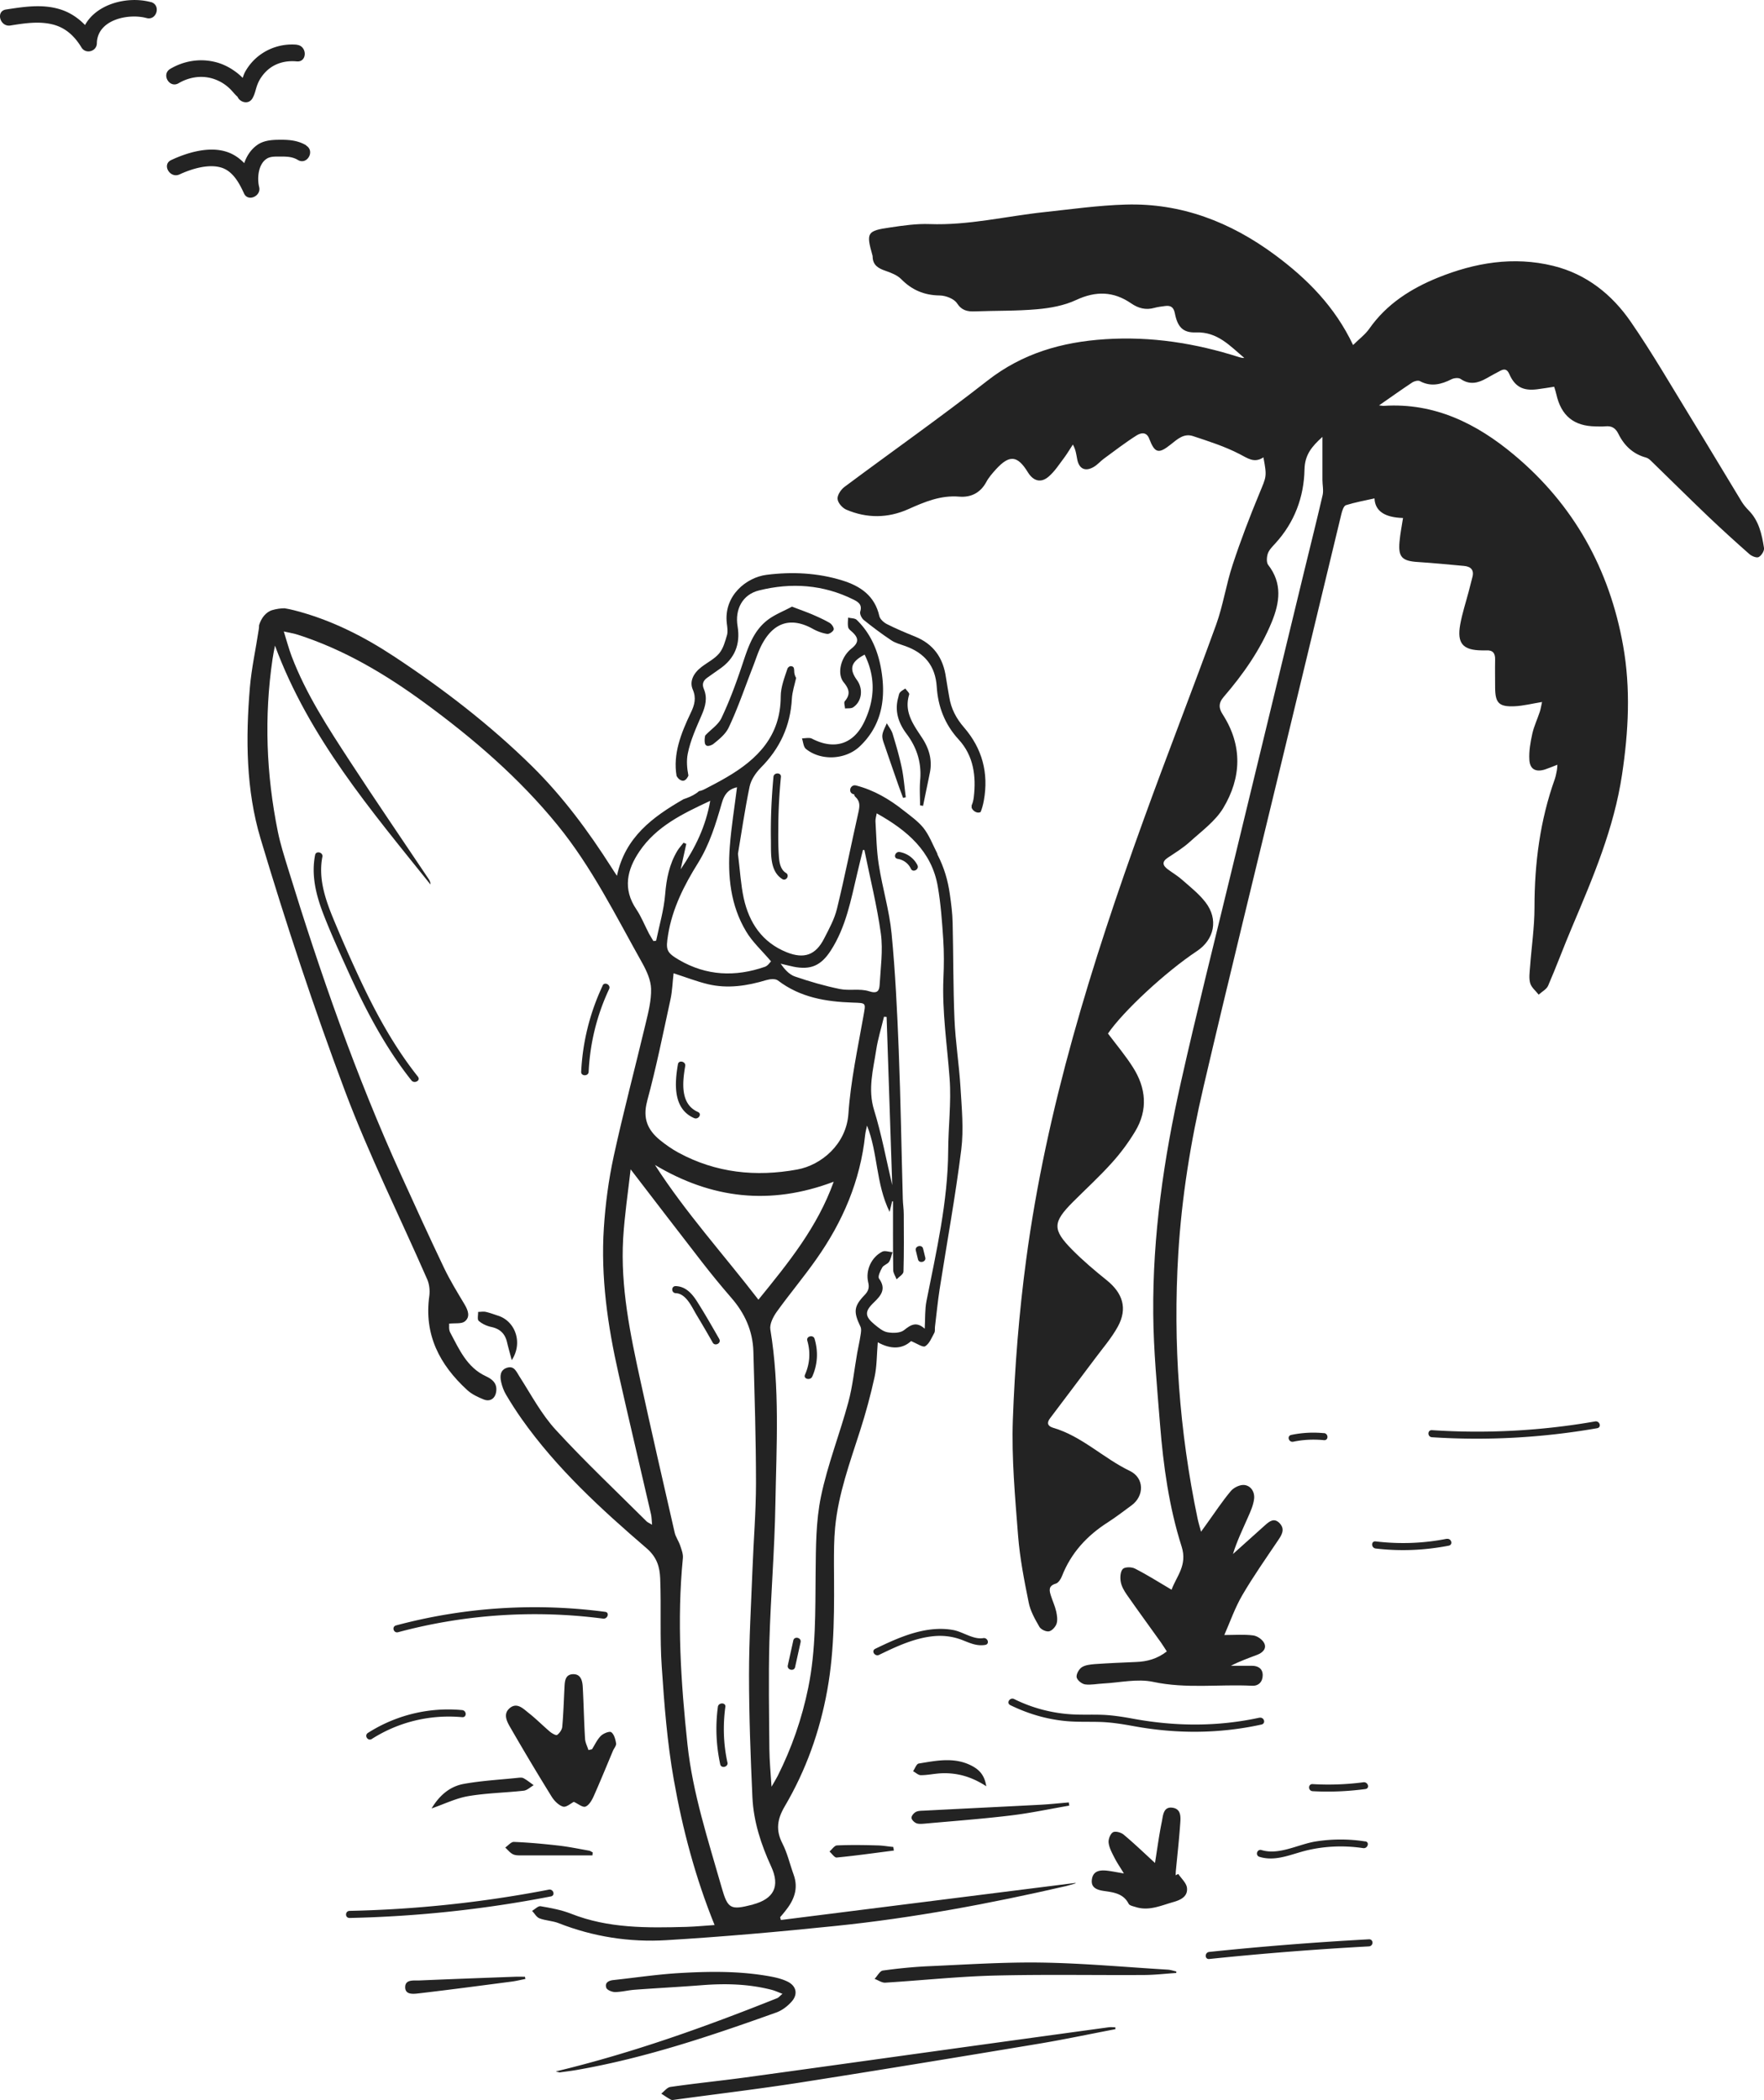
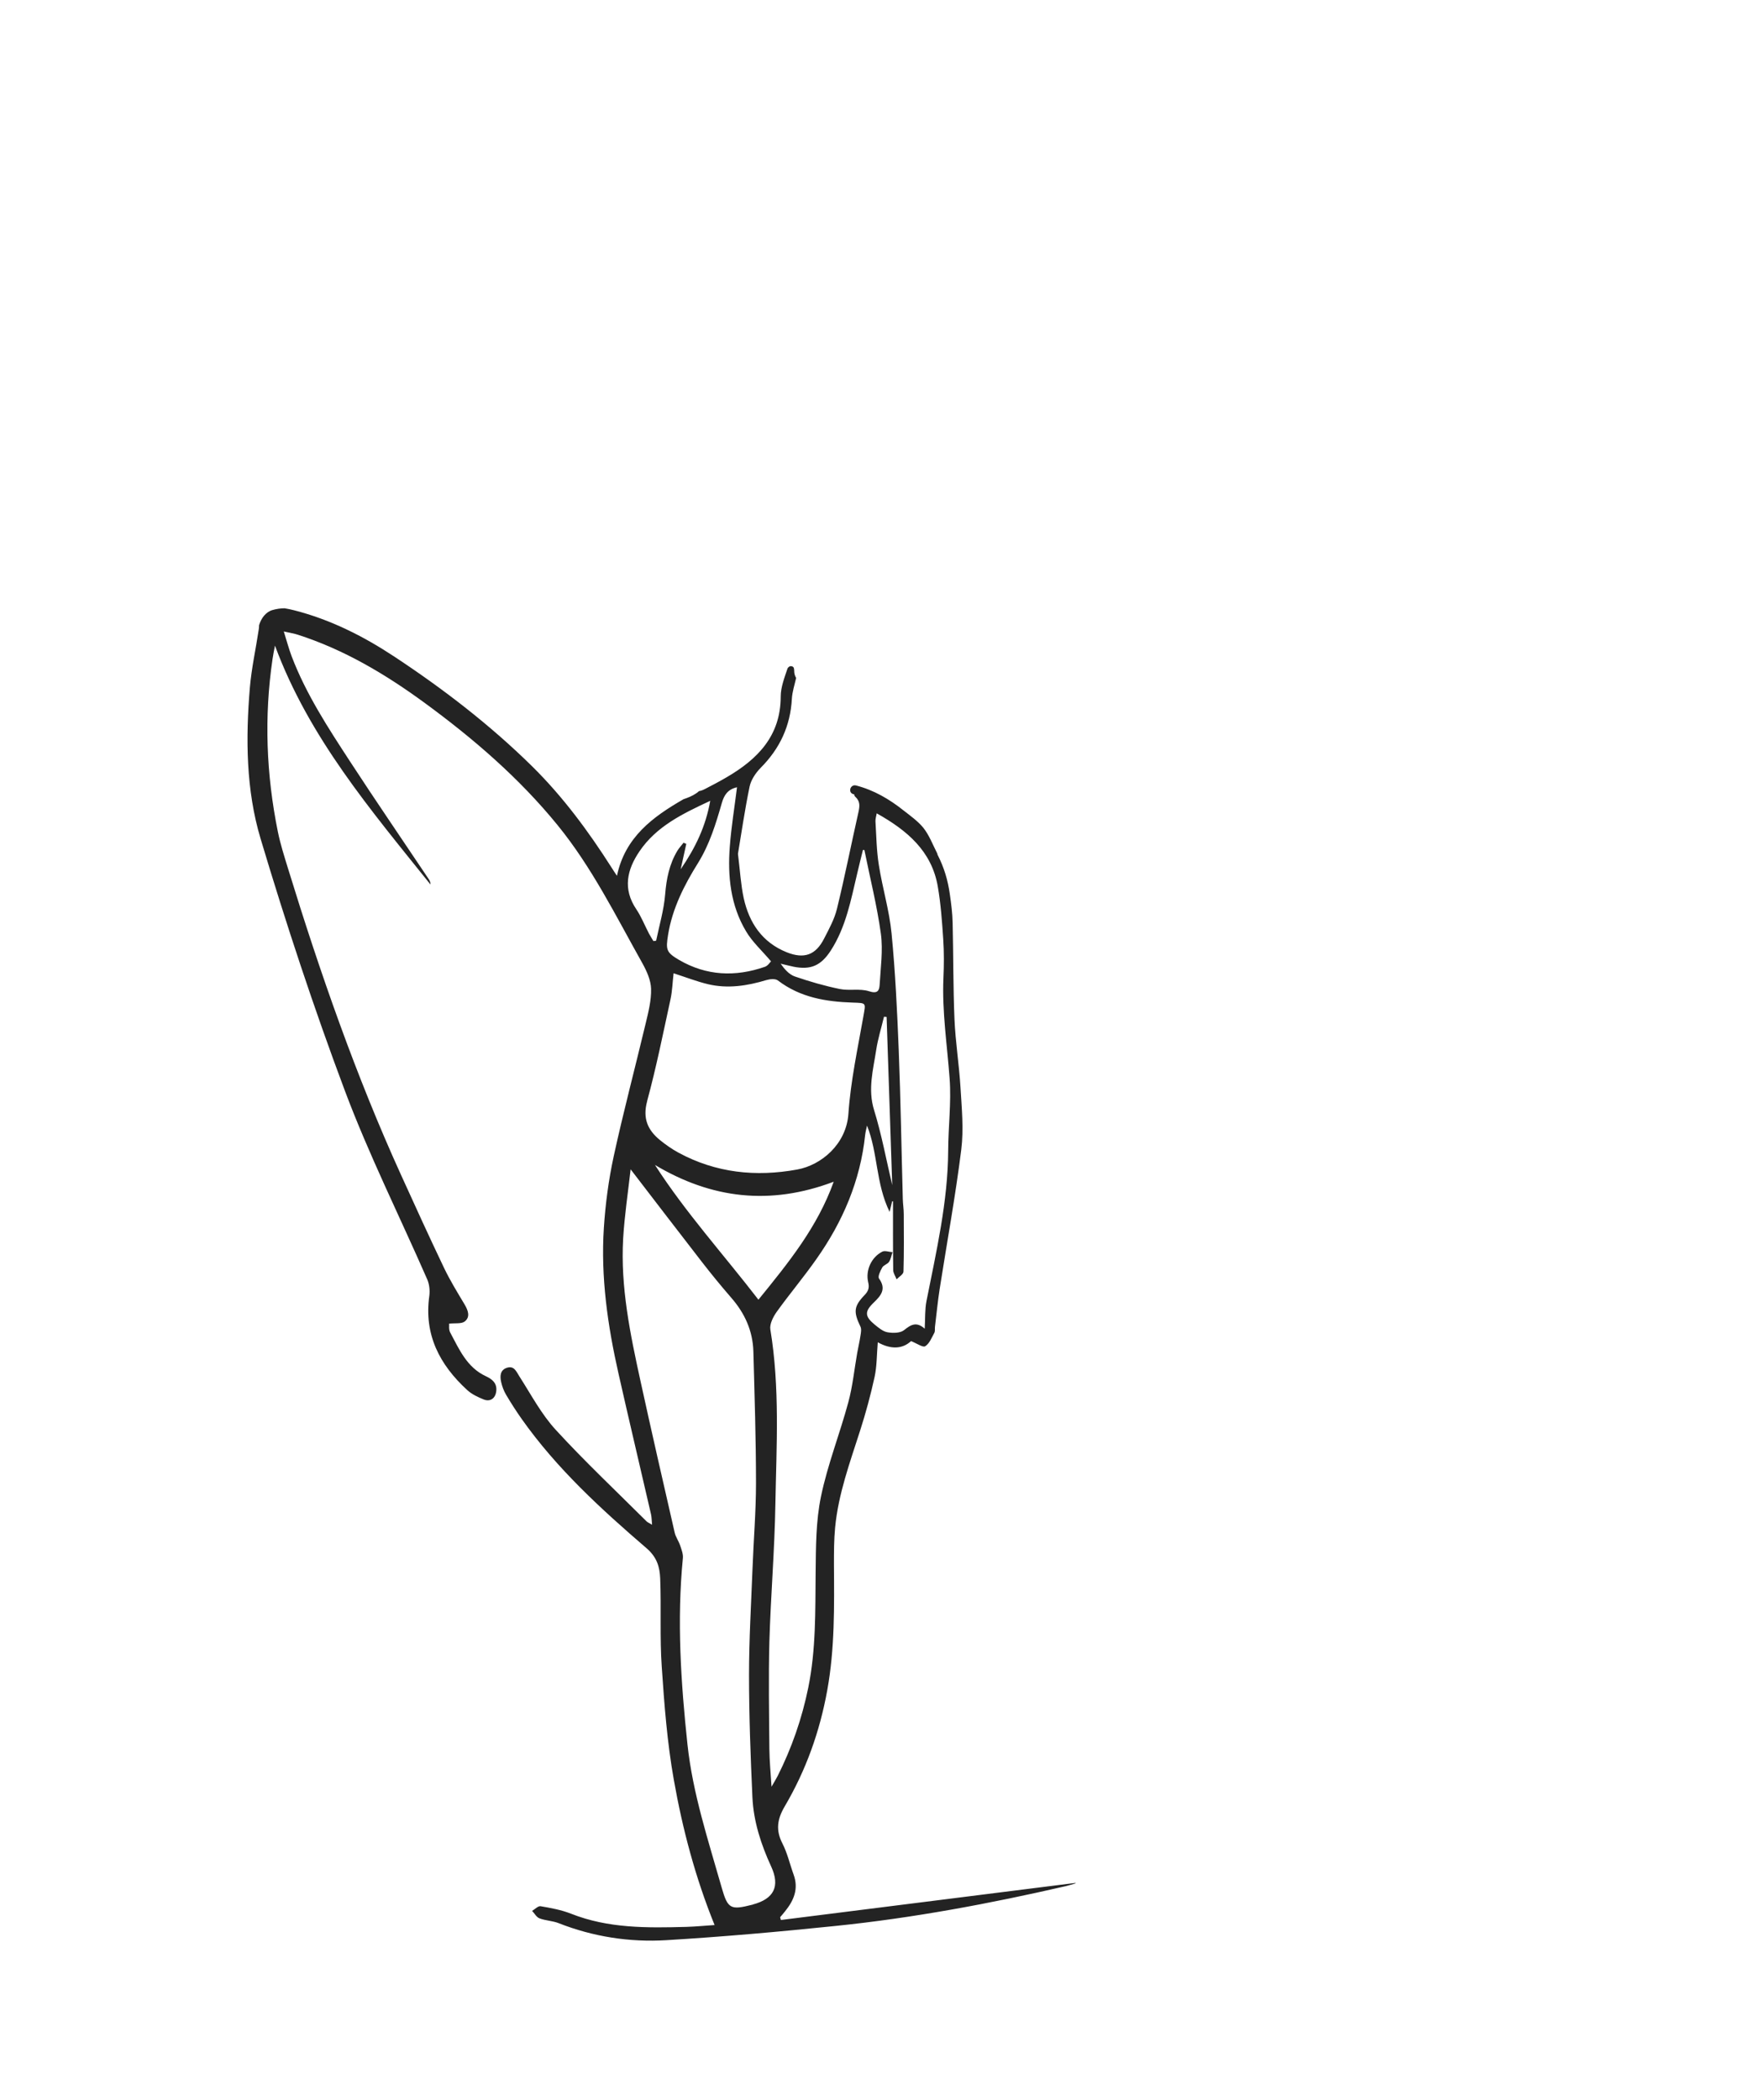
<svg xmlns="http://www.w3.org/2000/svg" id="_レイヤー_2" data-name="レイヤー 2" viewBox="0 0 181.93 216.5">
  <defs>
    <style>.cls-1{fill:#232323;stroke-width:0}</style>
  </defs>
  <g id="_レイヤー_1-2" data-name="レイヤー 1">
-     <path class="cls-1" d="M130.27 47.17c-.93.6-1.59.07-2.43-.36-1.53-.79-3.19-1.32-4.83-1.86-.9-.29-1.58.32-2.24.85-1.28 1.03-1.67.93-2.25-.58-.29-.76-.9-.58-1.3-.33-1.17.74-2.27 1.59-3.39 2.41-.35.26-.63.6-1 .82-.89.54-1.56.23-1.74-.81-.09-.47-.14-.95-.44-1.48-.3.45-.57.92-.89 1.35-.5.66-.96 1.39-1.58 1.93-.81.72-1.6.5-2.17-.42-1.07-1.75-1.9-1.83-3.29-.31-.37.41-.75.84-1.01 1.33-.61 1.12-1.6 1.59-2.78 1.49-1.92-.16-3.57.54-5.25 1.29-2.1.94-4.28.96-6.4.05-.4-.17-.87-.7-.9-1.11-.03-.39.35-.96.71-1.23 4.91-3.66 9.92-7.18 14.74-10.95 3.62-2.83 7.68-3.99 12.15-4.28 4.74-.31 9.32.41 13.82 1.85.17.05.34.09.53.08-1.48-1.24-2.76-2.71-4.99-2.63-1.34.05-1.9-.57-2.17-1.97-.13-.65-.44-.83-1.02-.75-.37.05-.74.09-1.1.19-.88.25-1.65.04-2.38-.46-1.83-1.26-3.65-1.3-5.69-.35-1.22.57-2.65.83-4.01.95-2.12.19-4.27.14-6.4.22-.78.03-1.37-.07-1.88-.85-.31-.46-1.16-.78-1.77-.79-1.6-.02-2.87-.56-3.98-1.69-.41-.41-1.04-.65-1.61-.85-.74-.25-1.31-.58-1.33-1.45 0-.06-.01-.12-.03-.18-.65-2.3-.55-2.5 1.83-2.84 1.34-.2 2.72-.4 4.07-.35 4 .15 7.88-.81 11.81-1.23 2.8-.3 5.6-.7 8.41-.78 5.73-.17 10.8 1.79 15.39 5.18 3.34 2.47 6.19 5.34 8.07 9.3.61-.61 1.24-1.07 1.67-1.68 1.78-2.54 4.28-4.13 7.06-5.26 3.83-1.55 7.82-2.23 11.92-1.22 3.41.84 6.04 2.94 7.98 5.75 2.23 3.23 4.2 6.65 6.26 10 1.75 2.85 3.46 5.72 5.2 8.58.19.31.44.6.7.87 1.07 1.07 1.37 2.48 1.59 3.88.05.29-.26.79-.55.94-.21.11-.71-.09-.95-.3-1.43-1.26-2.85-2.55-4.24-3.87-1.96-1.87-3.88-3.78-5.82-5.66-.17-.17-.37-.36-.58-.42-1.36-.36-2.28-1.24-2.88-2.46-.29-.59-.69-.83-1.32-.77-.34.03-.68.02-1.02.01-2.26-.03-3.56-1.1-4.06-3.32-.05-.24-.13-.47-.22-.77-.6.09-1.17.19-1.74.26-1.46.19-2.31-.25-2.89-1.57-.22-.51-.51-.56-.94-.33-.46.25-.93.49-1.39.76-.89.51-1.76.72-2.7.07-.21-.14-.66-.09-.91.03-1.08.54-2.13.82-3.28.2-.18-.1-.56 0-.76.12-1.13.75-2.24 1.54-3.45 2.38.22.02.36.06.49.05 5.23-.34 9.58 1.83 13.42 5.04 6.16 5.14 9.85 11.78 11.26 19.68.79 4.43.56 8.84-.11 13.29-.83 5.54-2.98 10.58-5.13 15.66-.86 2.02-1.62 4.09-2.49 6.1-.16.38-.64.62-.98.93-.3-.39-.74-.73-.87-1.17-.15-.51-.06-1.11-.02-1.66.15-2.06.46-4.12.46-6.17 0-4.54.57-8.96 2.1-13.24.1-.29.15-.6.21-.9.03-.14.03-.29.05-.56-.48.18-.87.35-1.26.48-.96.31-1.58 0-1.63-1.01-.05-.88.11-1.78.3-2.65.17-.78.53-1.52.78-2.29.1-.3.14-.62.23-1-1.04.17-1.94.4-2.84.44-1.61.07-1.99-.34-2-1.92 0-.96-.02-1.92 0-2.88.02-.66-.23-1-.91-.96-.15.01-.31 0-.46 0-1.96-.02-2.58-.72-2.23-2.68.21-1.15.58-2.27.88-3.41.12-.48.24-.96.37-1.44.21-.77-.16-1.12-.88-1.18-1.57-.14-3.14-.3-4.72-.4-1.64-.1-2.06-.5-1.91-2.1.07-.82.24-1.63.36-2.44q-2.86-.08-2.94-2.02c-.99.22-1.99.4-2.95.7-.23.08-.39.58-.47.92-2.04 8.43-4.07 16.87-6.1 25.3-2.71 11.24-5.48 22.46-8.11 33.72-1.33 5.67-2.26 11.43-2.61 17.26-.55 9.18.11 18.26 1.99 27.26.08.39.2.77.36 1.37.26-.36.43-.59.59-.82.82-1.13 1.58-2.3 2.48-3.37.3-.36.94-.67 1.38-.63.72.08 1.11.75 1.02 1.45-.08.65-.37 1.29-.64 1.9-.54 1.23-1.13 2.44-1.54 3.77 1.1-.98 2.2-1.97 3.3-2.96.47-.42.95-.81 1.52-.21.57.61.23 1.18-.16 1.75-1.26 1.87-2.56 3.72-3.7 5.67-.74 1.27-1.23 2.68-1.85 4.1 1.07 0 2.03-.08 2.97.04.43.05.97.43 1.15.81.27.56-.19.99-.73 1.19-.89.34-1.8.66-2.71 1.13h2.15c.63 0 1.12.27 1.13.96 0 .69-.42 1.14-1.11 1.1-3.39-.17-6.78.33-10.19-.4-1.64-.35-3.44.08-5.17.17-.62.03-1.25.17-1.85.09-.34-.05-.81-.43-.87-.73-.06-.31.23-.83.52-1.03.36-.24.88-.29 1.33-.33 1.42-.1 2.85-.16 4.27-.22 1.14-.04 2.19-.32 3.18-1.09-.21-.32-.4-.63-.61-.93-1.17-1.64-2.36-3.26-3.51-4.91-.28-.4-.55-.87-.63-1.33-.08-.43-.05-1.05.21-1.33.21-.22.91-.22 1.25-.04 1.26.64 2.46 1.4 3.78 2.18.5-1.38 1.65-2.51 1.04-4.44-1.3-4.08-1.89-8.34-2.23-12.61-.3-3.8-.67-7.6-.7-11.4-.07-8.06 1.09-16.01 2.85-23.85 1.62-7.23 3.44-14.41 5.18-21.61 2.52-10.39 5.04-20.78 7.56-31.18.63-2.59 1.28-5.17 1.88-7.76.11-.49-.02-1.04-.02-1.56v-4.44c-1.11 1-1.82 1.85-1.85 3.37-.06 2.85-1.04 5.46-3.01 7.61-.29.32-.63.65-.77 1.04-.12.35-.16.92.03 1.17 1.48 1.9 1.2 3.88.37 5.9-1.18 2.87-2.94 5.38-4.95 7.71-.57.66-.51 1.19-.1 1.82 2.06 3.21 1.93 6.52.04 9.66-.82 1.35-2.23 2.37-3.43 3.46-.68.62-1.49 1.12-2.26 1.63-.64.42-.57.8-.02 1.21.5.37 1.04.69 1.5 1.1.83.73 1.72 1.43 2.39 2.3 1.35 1.75.92 3.84-.9 5.04-3.21 2.13-7.59 6.19-9.16 8.49.87 1.16 1.81 2.27 2.58 3.49 1.35 2.12 1.56 4.38.23 6.59-.7 1.16-1.52 2.27-2.43 3.27-1.26 1.4-2.66 2.68-4 4.02-2.09 2.1-2.13 2.84-.05 4.94 1.11 1.12 2.32 2.14 3.55 3.13 1.65 1.33 2.15 2.9 1.15 4.75-.66 1.21-1.59 2.27-2.42 3.39-1.52 2.03-3.05 4.05-4.58 6.08-.36.47-.26.81.3.98 2.98.87 5.18 3.13 7.92 4.45 1.51.72 1.52 2.59.16 3.57-.8.58-1.59 1.2-2.42 1.73-2.15 1.37-3.8 3.15-4.74 5.56-.12.3-.36.68-.63.76-.81.24-.67.74-.49 1.29.17.53.41 1.04.53 1.58.09.41.16.88.04 1.26-.11.33-.47.73-.78.79-.3.06-.83-.19-.99-.46-.46-.8-.94-1.64-1.11-2.53-.46-2.27-.91-4.57-1.09-6.87-.31-3.98-.68-7.99-.54-11.96.2-5.5.64-11.01 1.37-16.47 2.08-15.6 6.75-30.54 12.08-45.28 2.44-6.76 5.07-13.46 7.52-20.22.72-2 1.03-4.15 1.7-6.17.82-2.49 1.76-4.95 2.77-7.38.7-1.71.79-1.67.4-3.7z" />
-     <path class="cls-1" d="M70.01 80.3c.5.41.8.08.99-.34-.15-.75-.21-1.54-.07-2.25.27-1.38.88-2.7 1.44-4 .39-.9.61-1.76.22-2.68-.22-.53-.05-.89.39-1.19.41-.28.81-.58 1.22-.86 1.57-1.07 2.18-2.54 1.87-4.42-.29-1.73.5-3.27 2.21-3.69 3.33-.83 6.63-.61 9.76.95.47.24.91.51.68 1.23-.08.24.15.7.38.88.91.73 1.84 1.43 2.82 2.08.43.29.96.42 1.46.6 1.97.71 3.09 2.02 3.23 4.19.13 2.05.83 3.89 2.28 5.46 1.52 1.66 1.8 3.77 1.54 5.93-.04.33-.11.6-.22.84v.25c.14.36.61.62.93.43.14-.35.25-.74.33-1.19.51-2.83-.17-5.36-2.05-7.53-.8-.92-1.33-1.93-1.52-3.13-.11-.67-.24-1.34-.34-2.02-.28-2.01-1.28-3.45-3.2-4.22-.98-.4-1.95-.8-2.89-1.28-.33-.17-.71-.51-.78-.83-.47-2.09-1.95-3.09-3.82-3.67-2.55-.79-5.18-.91-7.81-.58-2.06.26-4.44 2.13-4.1 5.01.05.4.12.83.02 1.2-.19.65-.38 1.37-.8 1.88-.48.58-1.22.94-1.83 1.41-.85.65-1.26 1.5-.9 2.33.38.88.18 1.59-.2 2.38-1.02 2.13-1.86 4.28-1.47 6.53.07.12.15.23.25.31z" />
    <path class="cls-1" d="M110.97 194.11c-10.14 1.28-20.29 2.55-30.43 3.83-.03-.1-.06-.19-.08-.29.17-.2.35-.4.51-.61.91-1.12 1.41-2.32.88-3.78-.39-1.07-.64-2.21-1.16-3.22-.7-1.37-.53-2.5.24-3.81 2.19-3.72 3.62-7.72 4.39-11.98.78-4.3.72-8.63.69-12.97 0-1.27 0-2.54.12-3.8.33-3.46 1.52-6.69 2.57-9.97.59-1.83 1.09-3.68 1.5-5.55.24-1.1.22-2.26.33-3.58 1.35.76 2.55.7 3.43-.12.61.24 1.22.68 1.46.53.44-.27.67-.89.94-1.38.1-.17.04-.43.07-.64.16-1.29.28-2.58.48-3.87.75-4.79 1.63-9.57 2.23-14.38.26-2.1.05-4.27-.08-6.41-.14-2.35-.52-4.68-.62-7.03-.14-3.31-.11-6.63-.19-9.94-.02-.99-.15-1.98-.29-2.96-.2-1.43-.6-2.78-1.27-4.07 0-.05-.02-.11-.05-.17-.44-.86-.81-1.85-1.42-2.61-.55-.67-1.33-1.23-2.01-1.76-1.48-1.18-3.07-2.11-4.91-2.59-.61-.16-.89.74-.27.9.02 0 .05.01.07.02.01.1.04.18.1.23.53.48.47.97.34 1.58-.75 3.32-1.41 6.67-2.22 9.98-.26 1.07-.81 2.07-1.32 3.06-.87 1.72-2.07 2.14-3.87 1.42-2.53-1.02-3.87-3.04-4.43-5.59-.29-1.35-.37-2.75-.59-4.56.35-2.07.7-4.51 1.2-6.93.15-.7.63-1.41 1.15-1.94 1.97-1.98 3.06-4.31 3.21-7.11.04-.72.28-1.43.44-2.15-.1-.16-.16-.34-.19-.54-.02-.15.01-.44-.09-.56-.09-.11-.23-.13-.37-.1-.12.07-.22.15-.25.26-.31.93-.69 1.9-.69 2.86-.01 4.07-2.39 6.47-5.61 8.34-.72.42-1.46.81-2.2 1.19-.23.12-.43.19-.62.22-.09.08-.18.16-.29.23-.38.26-.84.45-1.3.6-3.18 1.83-6.03 3.91-6.87 7.9-.23-.35-.4-.59-.55-.84-2.39-3.75-5.01-7.3-8.19-10.44-4.35-4.28-9.16-7.98-14.24-11.33-3.2-2.11-6.6-3.82-10.34-4.77-.32-.08-.64-.15-.96-.2-.43 0-.85.07-1.24.18-.69.19-1.18.85-1.39 1.57 0 .16-.01.31-.04.47-.3 1.99-.74 3.96-.91 5.96-.44 5.25-.4 10.56 1.11 15.59 2.62 8.75 5.49 17.45 8.7 26 2.48 6.6 5.65 12.94 8.48 19.41.22.5.29 1.14.22 1.69-.57 4.01 1.06 7.12 3.91 9.73.47.43 1.09.72 1.68.96.69.28 1.22-.1 1.31-.84.1-.82-.4-1.24-1.07-1.55-1.95-.9-2.75-2.77-3.68-4.51-.17-.32-.09-.76-.11-.91.62-.07 1.28.04 1.62-.23.59-.48.33-1.15-.03-1.76-.74-1.24-1.5-2.47-2.12-3.77-1.51-3.16-2.96-6.34-4.41-9.53-4.67-10.26-8.37-20.88-11.68-31.65-.38-1.24-.78-2.49-1.04-3.76-1.2-5.91-1.43-11.86-.55-17.83.07-.46.16-.91.25-1.37 3.51 9.49 9.91 16.98 16.04 24.63 0-.25-.09-.43-.21-.6-2.69-4.02-5.43-8.01-8.07-12.06-2.27-3.48-4.55-6.96-6.04-10.87-.29-.77-.5-1.56-.81-2.56.65.15 1.07.21 1.46.34 4.78 1.54 9.03 4.07 13.05 7.01 5.04 3.69 9.76 7.75 13.72 12.61 3.55 4.35 6.02 9.38 8.75 14.24.45.81.88 1.76.9 2.65.03 1.19-.28 2.4-.56 3.57-1.09 4.57-2.3 9.12-3.3 13.71-.52 2.41-.85 4.89-1.01 7.35-.33 5.08.39 10.08 1.51 15.03 1.09 4.84 2.24 9.66 3.35 14.49.07.3.07.62.11 1.09-.32-.19-.47-.25-.57-.35-3.14-3.13-6.37-6.17-9.36-9.43-1.49-1.62-2.55-3.64-3.75-5.51-.33-.52-.55-1.13-1.29-.89-.71.23-.73.88-.59 1.48.1.45.27.9.5 1.29.5.85 1.04 1.69 1.61 2.5 3.61 5.11 8.19 9.3 12.89 13.34 1.09.94 1.35 1.96 1.4 3.11.12 3.03-.05 6.08.16 9.1.26 3.89.56 7.8 1.24 11.63.9 5.1 2.23 10.12 4.21 15-.93.06-1.91.16-2.9.19-4.03.11-8.05.17-11.91-1.36-.99-.39-2.08-.59-3.14-.77-.25-.04-.58.31-.87.48.25.26.45.65.76.77.63.24 1.34.25 1.96.49 3.58 1.41 7.33 1.99 11.12 1.76 5.84-.35 11.67-.87 17.49-1.47 7.99-.82 15.88-2.3 23.71-4.1.34-.08.68-.19 1.02-.29 0-.02-.02-.03-.03-.05zM81.83 99.66c1.8.36 2.85-.12 3.85-1.66 1.57-2.43 2.08-5.22 2.73-7.96.19-.81.39-1.62.59-2.42.05 0 .1.02.15.02.58 2.88 1.3 5.73 1.7 8.63.23 1.72-.03 3.51-.13 5.27-.04.62-.24.93-1.1.65-.93-.3-2.03-.03-3.01-.23-1.57-.32-3.12-.77-4.63-1.29-.59-.2-1.07-.75-1.47-1.32.44.1.89.22 1.33.31zm9.34 5.16c.09 0 .18.02.27.02.19 5.79.39 11.59.58 17.34-.61-2.58-1.09-5.2-1.87-7.73-.67-2.16-.09-4.17.22-6.23.18-1.15.53-2.27.8-3.4zM76.01 81.17c-.26 2.1-.59 4.09-.74 6.08-.24 3.07.07 6.1 1.69 8.79.65 1.09 1.64 1.98 2.56 3.07-.12.11-.33.46-.63.56-3.05 1.06-6.03.94-8.86-.71-1.33-.78-1.37-1.06-1.13-2.58.44-2.72 1.66-5.12 3.09-7.41 1.2-1.93 1.84-4.05 2.46-6.2.23-.8.61-1.4 1.57-1.61zm-9.1 15.03c-.43-.82-.77-1.7-1.29-2.47-1.41-2.09-.95-4.08.33-5.96 1.74-2.57 4.42-3.87 7.3-5.21-.47 2.64-1.51 4.81-3.05 7.06.23-1.04.4-1.83.58-2.62-.09-.04-.19-.08-.28-.12-.21.27-.46.53-.64.83-.83 1.38-1.13 2.89-1.26 4.5-.13 1.6-.6 3.18-.93 4.77-.09.01-.18.02-.28.04-.16-.27-.33-.54-.48-.81zm-.17 17.32c.94-3.46 1.65-6.99 2.41-10.49.19-.86.21-1.76.32-2.69 1.25.4 2.37.84 3.53 1.12 2.04.49 4.05.18 6.04-.42.37-.11.93-.16 1.19.04 2.29 1.75 4.94 2.19 7.7 2.28 1.45.05 1.36 0 1.12 1.39-.59 3.35-1.32 6.7-1.55 10.08-.22 3.14-2.8 5.29-5.28 5.74-4.27.78-8.39.35-12.25-1.74-.68-.37-1.32-.82-1.91-1.3-1.27-1.04-1.79-2.24-1.32-3.99zm19.24 8.32c-1.68 4.68-4.67 8.35-7.76 12.15-3.6-4.67-7.51-8.98-10.67-13.89 5.82 3.47 11.86 4.21 18.43 1.73zm-8.33 74.51s-.06.02-.09.02c-2.2.56-2.5.43-3.12-1.74-1.39-4.89-3-9.74-3.54-14.81-.68-6.38-1.1-12.78-.47-19.2.04-.42-.15-.89-.29-1.31-.15-.45-.46-.86-.56-1.32-1.19-5.19-2.38-10.39-3.52-15.6-1.06-4.85-2.08-9.71-1.79-14.72.14-2.34.49-4.66.77-7.12 2.57 3.34 4.95 6.46 7.36 9.56.97 1.25 1.97 2.47 3.01 3.67 1.4 1.6 2.23 3.42 2.29 5.56.12 4.52.27 9.03.27 13.55 0 2.94-.25 5.88-.36 8.82-.14 3.65-.36 7.31-.36 10.96 0 4.21.16 8.43.35 12.63.12 2.5.89 4.86 1.94 7.14.93 2.03.28 3.32-1.89 3.9zm1.92-12.17c-.09-1.46-.21-2.66-.22-3.85-.03-3.69-.1-7.38 0-11.07.14-4.74.54-9.46.62-14.2.11-6 .47-12.02-.52-18-.09-.56.29-1.3.65-1.81 1.32-1.84 2.78-3.57 4.08-5.42 2.73-3.86 4.55-8.09 5.05-12.84.03-.27.1-.54.19-.95 1.14 2.85.89 5.95 2.33 8.9.13-.54.19-.81.26-1.09h.09c0 2.36-.01 4.72.02 7.08 0 .32.23.64.35.96.25-.26.7-.52.71-.79.06-1.97.04-3.95.03-5.93 0-.53-.09-1.05-.1-1.57-.14-5.11-.22-10.22-.42-15.33-.16-4.02-.35-8.04-.74-12.05-.23-2.36-.94-4.67-1.31-7.03-.24-1.49-.26-3.02-.35-4.53-.01-.23.07-.47.13-.81 3.14 1.76 5.67 3.89 6.3 7.55.31 1.79.44 3.62.56 5.44.09 1.33.08 2.67.02 4-.15 3.48.39 6.92.64 10.37.18 2.45-.14 4.94-.15 7.41-.03 5.28-1.22 10.38-2.24 15.52-.17.87-.12 1.78-.18 2.84-.85-.76-1.42-.42-2.12.14-.39.32-1.16.33-1.71.23-.48-.08-.93-.47-1.34-.8-1.02-.84-1.04-1.35-.09-2.26.74-.71 1.33-1.39.55-2.48-.15-.2.13-.79.33-1.14.14-.25.54-.34.7-.58.19-.29.24-.66.36-1-.36-.02-.79-.19-1.06-.05-1.12.57-1.74 1.92-1.45 3.15.14.56.02.92-.37 1.32-1.12 1.17-1.16 1.73-.43 3.25.12.25.06.61.01.9-.09.61-.23 1.2-.34 1.81-.3 1.7-.47 3.44-.92 5.1-.88 3.26-2.14 6.43-2.82 9.72-.53 2.55-.52 5.23-.55 7.85-.04 3.97.04 7.93-.76 11.85-.65 3.18-1.7 6.21-3.16 9.11-.15.29-.32.56-.61 1.07z" />
-     <path class="cls-1" d="M61.06 180.33c.3-.47.53-1 .92-1.38.26-.25.88-.5 1.06-.37.3.22.43.73.5 1.15.04.23-.21.5-.32.76-.66 1.57-1.3 3.14-1.99 4.69-.19.42-.48.93-.85 1.07-.29.11-.77-.3-1.2-.49-.3.15-.79.59-1.11.49-.47-.14-.92-.61-1.19-1.05a259.32 259.32 0 0 1-4.19-7.01c-.38-.65-.87-1.48-.1-2.11.75-.61 1.4.1 1.96.54.75.59 1.43 1.28 2.16 1.9.21.18.64.42.75.34.26-.19.51-.55.53-.86.12-1.36.16-2.72.23-4.08.03-.61.08-1.28.85-1.32.82-.04.99.65 1.03 1.28.1 1.79.13 3.59.24 5.38.02.39.23.77.35 1.16.12-.03.23-.05.35-.08zm58.06 11.73c.24-1.49.42-2.87.7-4.23.13-.62.14-1.58 1.07-1.47 1.01.12.87 1.07.82 1.8-.11 1.54-.28 3.08-.43 4.62-.02.18-.02.36-.03.55.09-.05.18-.09.27-.14.32.48.85.94.9 1.45.09.88-.64 1.23-1.41 1.45-1.28.36-2.52.95-3.89.51-.26-.08-.63-.15-.72-.34-.54-1.05-1.55-1.17-2.52-1.31-.77-.11-1.41-.35-1.26-1.24.14-.87.88-.94 1.61-.85.48.06.96.16 1.68.28-.39-.65-.72-1.12-.97-1.62-.25-.49-.54-1.01-.6-1.54-.05-.35.17-.92.44-1.08.25-.15.84.01 1.11.24 1.09.91 2.12 1.9 3.23 2.92zm-4.1 17.14c-2.64.5-5.27 1.06-7.91 1.5-8.22 1.37-16.44 2.72-24.67 4.01-4.25.66-8.53 1.17-12.79 1.75-.15.02-.34.07-.46 0-.35-.18-.66-.41-.99-.62.31-.24.6-.64.94-.69 2.57-.37 5.16-.63 7.74-.98 6.51-.89 13.01-1.8 19.51-2.7 5.98-.83 11.96-1.65 17.95-2.47.23-.03.46 0 .69 0 0 .07 0 .13.01.2zm-57.69 4.35c7.94-1.91 15.43-4.6 22.82-7.55.16-.06.27-.22.55-.45-.45-.17-.77-.32-1.11-.41-2.37-.61-4.77-.67-7.19-.48-2.31.18-4.63.3-6.94.47-.68.05-1.35.23-2.02.24-.32 0-.83-.21-.91-.44-.18-.54.26-.75.75-.8 2.21-.24 4.42-.57 6.64-.71 3.18-.19 6.37-.24 9.53.34.6.11 1.22.26 1.77.53.92.45 1.1 1.31.42 2.07-.42.47-.98.9-1.56 1.11-6.74 2.41-13.52 4.7-20.6 5.93-.58.1-1.16.17-1.75.25-.06 0-.12-.03-.39-.09zm63.99-10.15c-1.09.07-2.18.2-3.28.21-5.18.03-10.35-.07-15.53.06-3.74.1-7.47.5-11.21.73-.36.02-.73-.26-1.1-.39.29-.3.54-.82.86-.86 1.59-.22 3.19-.38 4.8-.45 3.87-.17 7.74-.43 11.6-.37 4.33.07 8.65.47 12.98.73.3.02.59.12.88.19 0 .05 0 .1-.01.16zm-11.05-17.25c-2 .34-3.99.77-6 1.01-2.97.36-5.96.58-8.95.85-.27.02-.58.05-.82-.05-.21-.09-.48-.35-.49-.55-.01-.2.22-.48.43-.6.23-.13.54-.13.81-.14 4.01-.21 8.03-.4 12.04-.61.98-.05 1.96-.16 2.94-.24.02.11.03.22.05.33zm-65.76.29c.8-1.33 1.87-2.27 3.32-2.53 1.82-.33 3.68-.43 5.52-.62.21-.02.47-.06.64.03.37.2.7.47 1.05.72-.34.2-.67.53-1.03.57-1.9.21-3.83.24-5.71.56-1.25.21-2.44.8-3.79 1.27zm9.67 17.58c-.47.09-.94.21-1.41.27-3.15.41-6.3.83-9.46 1.2-.55.06-1.49.23-1.52-.58-.03-.89.9-.71 1.52-.74 3.27-.14 6.54-.26 9.82-.38.34-.01.67 0 1.01 0 .02.08.03.16.05.23zm47.55-19.86c-1.57-1.03-3.1-1.43-4.74-1.34-.68.04-1.35.19-2.02.19-.27 0-.53-.27-.8-.41.19-.27.35-.75.58-.79 1.82-.3 3.66-.69 5.43.21.76.39 1.36.93 1.54 2.14zm-40.64 7.12h-7.28c-.31 0-.65.01-.91-.12-.3-.15-.53-.45-.79-.69.3-.21.61-.6.9-.58 1.51.06 3.03.2 4.53.37 1.08.12 2.14.34 3.21.53.13.02.25.12.38.18l-.03.31zm-8.31-51.05c-.2-.76-.36-1.31-.49-1.87-.21-.88-.73-1.37-1.63-1.56-.46-.1-.94-.32-1.29-.63-.16-.14-.05-.6-.06-.92.27 0 .55-.06.8 0 .45.1.88.27 1.32.41 1.74.6 2.51 2.8 1.35 4.56zm39.41 50.55c-1.97.25-3.93.53-5.9.72-.22.02-.49-.4-.74-.62.26-.22.51-.62.78-.63 1.38-.06 2.77-.04 4.16 0 .55.01 1.1.11 1.64.16l.06.37zM89.17 67.49c-1.43.75-1.61 1.48-.78 2.63.66.92.5 2.2-.4 2.8-.21.14-.56.09-.84.12-.01-.26-.14-.61-.02-.75.6-.71.46-1.24-.11-1.94-.72-.88-.33-2.59.8-3.49.79-.63.73-1.1.08-1.7-.16-.15-.38-.3-.42-.49-.07-.32-.02-.67-.01-1 .3.08.7.05.89.24 1.58 1.53 2.32 3.52 2.6 5.62.38 2.79-.14 5.38-2.29 7.42-1.46 1.38-3.99 1.52-5.55.26-.26-.21-.28-.72-.41-1.09.35 0 .76-.11 1.03.03 2.29 1.19 4.28.6 5.4-1.74 1.08-2.26 1.2-4.56.03-6.93zm-3.58-3.26c-.58-.34-1.21-.62-1.83-.89-.62-.26-1.25-.48-2.08-.8-.84.46-1.81.82-2.58 1.43-1.53 1.21-2.03 3.04-2.63 4.81-.6 1.78-1.26 3.56-2.07 5.26-.34.7-1.11 1.18-1.67 1.79l-.03.15c-.03.2-.04.44 0 .64.02.11.11.29.33.28.17-.01.34-.08.5-.17.64-.51 1.31-1.05 1.63-1.74.95-2 1.66-4.12 2.47-6.19.34-.86.6-1.77 1.06-2.56 1.23-2.16 3-2.6 5.14-1.41.45.25.96.44 1.47.52.21.04.62-.23.68-.44.06-.18-.19-.56-.41-.69zm9.3 18.81c0-.86-.06-1.73.01-2.59.16-1.79-.32-3.35-1.39-4.78-.83-1.1-1.27-2.35-.87-3.76.05-.18.07-.39.18-.52.14-.17.37-.28.55-.41.14.21.45.47.4.62-.57 1.83.47 3.15 1.37 4.53.69 1.07 1.03 2.25.76 3.54-.23 1.14-.47 2.28-.7 3.41l-.32-.06zm-1.75-.78c-.14-.39-.29-.77-.43-1.16-.48-1.37-.96-2.75-1.43-4.13-.13-.38-.31-.79-.28-1.16.04-.43.3-.84.46-1.25.2.36.48.7.6 1.09.35 1.15.69 2.31.94 3.49.21 1 .28 2.03.42 3.05-.09.02-.19.05-.28.07zM30.62 4.61c-1.45-.13-2.88.3-4.01 1.21-.51.41-.95.93-1.28 1.5-.13.22-.22.46-.3.71-.01-.01-.02-.03-.04-.04-.26-.26-.55-.5-.86-.71-.6-.42-1.31-.75-2.03-.91-1.55-.36-3.17-.08-4.54.73-.95.56-.09 2.04.86 1.48 1.21-.71 2.66-.88 3.97-.31.59.25 1.11.63 1.54 1.11.2.22.37.43.57.6.24.57 1.14.85 1.54.15.27-.46.33-.96.52-1.44.2-.51.52-.97.92-1.36.85-.82 1.98-1.11 3.13-1 1.1.1 1.09-1.61 0-1.71zM15.57.22c-2.4-.65-5.59.16-6.8 2.36-.72-.74-1.58-1.32-2.61-1.63C4.35.4 2.44.7.62.98c-1.09.17-.62 1.82.45 1.65 1.44-.23 2.96-.47 4.4-.1 1.32.34 2.24 1.22 2.93 2.36.44.73 1.58.42 1.59-.43.05-2.45 3.26-3.1 5.12-2.6 1.06.29 1.52-1.36.45-1.65zm16.02 14.77c-.82-.5-1.74-.59-2.68-.58-.83 0-1.71.05-2.4.55-.64.46-1.07 1.12-1.32 1.86-.5-.52-1.1-.94-1.82-1.17-1.82-.59-4.05.07-5.71.85-1 .46-.13 1.94.86 1.48 1.23-.57 3.05-1.14 4.4-.67 1.14.4 1.78 1.61 2.25 2.64.42.9 1.79.25 1.56-.66-.23-.91-.1-2.39.8-2.94.42-.26 1.01-.2 1.49-.21.61 0 1.17.03 1.7.35.94.57 1.8-.91.86-1.48zm69.82 153.89c-1.03.17-2.08-.64-3.08-.83-.85-.16-1.71-.15-2.56-.03-1.94.28-3.76 1.12-5.5 1.96-.45.22-.04.83.39.63 1.81-.88 3.71-1.77 5.74-1.94 1-.08 1.97.06 2.9.43.78.31 1.46.62 2.31.48.49-.08.27-.78-.21-.7zm28.49 8.2c-4.32.94-8.65.91-12.98.12-.98-.18-1.96-.34-2.95-.4-1.07-.06-2.14 0-3.21-.05a15.41 15.41 0 0 1-6.17-1.59c-.43-.21-.84.41-.39.63 1.8.88 3.71 1.45 5.71 1.64 1.15.11 2.3.06 3.45.09 1.24.03 2.44.23 3.65.45 4.36.79 8.76.77 13.09-.18.49-.11.27-.8-.21-.7zm-67.5-10.91c-7.2-.95-14.53-.48-21.55 1.4-.48.13-.26.83.21.7a54.409 54.409 0 0 1 21.14-1.4c.47.06.7-.64.21-.7zM47.66 176.3c-3.41-.32-6.82.51-9.71 2.35-.42.27-.01.88.39.63 2.78-1.77 6.03-2.55 9.32-2.25.49.05.49-.68 0-.73zm93.14 13.54a16.41 16.41 0 0 0-5.14.01c-1.77.29-3.75 1.43-5.55.88-.47-.14-.68.56-.21.7 1.66.51 3.25-.27 4.85-.66 1.91-.46 3.9-.53 5.84-.24.47.07.7-.63.21-.7zm.38 10.09c-5.5.3-10.99.73-16.46 1.3-.49.05-.49.78 0 .73 5.48-.57 10.97-1 16.46-1.3.49-.03.5-.75 0-.73zm-84.58-5.12A122.07 122.07 0 0 1 36.06 197c-.49.01-.5.74 0 .73 6.97-.15 13.91-.89 20.75-2.22.49-.09.27-.79-.21-.7zm84.02-11.07c-1.74.23-3.49.29-5.24.19-.49-.03-.49.7 0 .73 1.82.1 3.63.02 5.44-.22.49-.07.27-.76-.21-.7zm-4.08-35.99c-1.13-.11-2.25-.05-3.36.18-.49.1-.27.8.21.7 1.05-.22 2.09-.26 3.15-.16.49.05.49-.68 0-.73zm27.97-1.21c-5.55.97-11.2 1.27-16.82.9-.49-.03-.49.7 0 .73 5.7.37 11.41.05 17.03-.93.49-.09.27-.78-.21-.7zm-15.31 12.1c-2.42.48-4.87.56-7.32.27-.49-.06-.48.67 0 .73 2.52.3 5.04.19 7.53-.29.49-.1.27-.79-.21-.7zM43.12 111.02c-2.55-3.2-4.49-6.81-6.2-10.51-.88-1.9-1.72-3.81-2.52-5.74-.84-2.03-1.59-4.21-1.15-6.44.09-.47-.66-.65-.75-.19-.42 2.12.11 4.19.88 6.17.77 1.97 1.65 3.9 2.52 5.82 1.8 3.96 3.82 7.84 6.54 11.26.29.36.97.01.67-.37zm19.04-9.42c-1.32 2.8-2.07 5.8-2.22 8.9-.02.47.75.47.77 0 .14-2.96.85-5.85 2.11-8.53.21-.44-.47-.79-.67-.37zm9.83 13.04c-1.87-.81-1.6-3.1-1.32-4.74.08-.47-.67-.65-.75-.19-.34 1.97-.54 4.6 1.67 5.56.43.19.85-.43.39-.63zm9.06-24.65c-.61-.39-.69-1.19-.73-1.85-.06-.9-.06-1.8-.05-2.7 0-1.79.1-3.57.27-5.35.04-.47-.73-.47-.77 0-.2 2.19-.3 4.38-.26 6.57.02 1.35-.13 3.13 1.16 3.96.4.26.81-.36.39-.63zm13.58-.78a2.546 2.546 0 0 0-1.84-1.37c-.47-.08-.7.62-.21.7.62.11 1.1.47 1.37 1.03.2.42.88.07.67-.37zm-20.45 48.83c-.74-1.29-1.48-2.59-2.28-3.85-.52-.82-1.17-1.56-2.2-1.6-.49-.02-.49.71 0 .73 1.06.04 1.65 1.42 2.12 2.21.58.96 1.14 1.92 1.69 2.89.23.4.91.06.67-.37zm9.83-.02c-.13-.45-.88-.27-.75.19.35 1.2.26 2.38-.24 3.52-.19.44.56.61.75.19.56-1.25.63-2.6.24-3.9zm-8.99 43.67c-.41-1.9-.47-3.81-.21-5.73.06-.46-.71-.46-.77 0-.27 1.99-.18 3.97.24 5.93.1.46.85.28.75-.19zm6.8-12.58l-.57 2.58c-.1.47.64.65.75.19l.57-2.58c.1-.47-.64-.65-.75-.19zm13.61-39.46c-.08-.31-.15-.62-.23-.93-.11-.45-.86-.27-.75.19.08.31.15.62.23.93.11.45.86.27.75-.19z" />
  </g>
</svg>